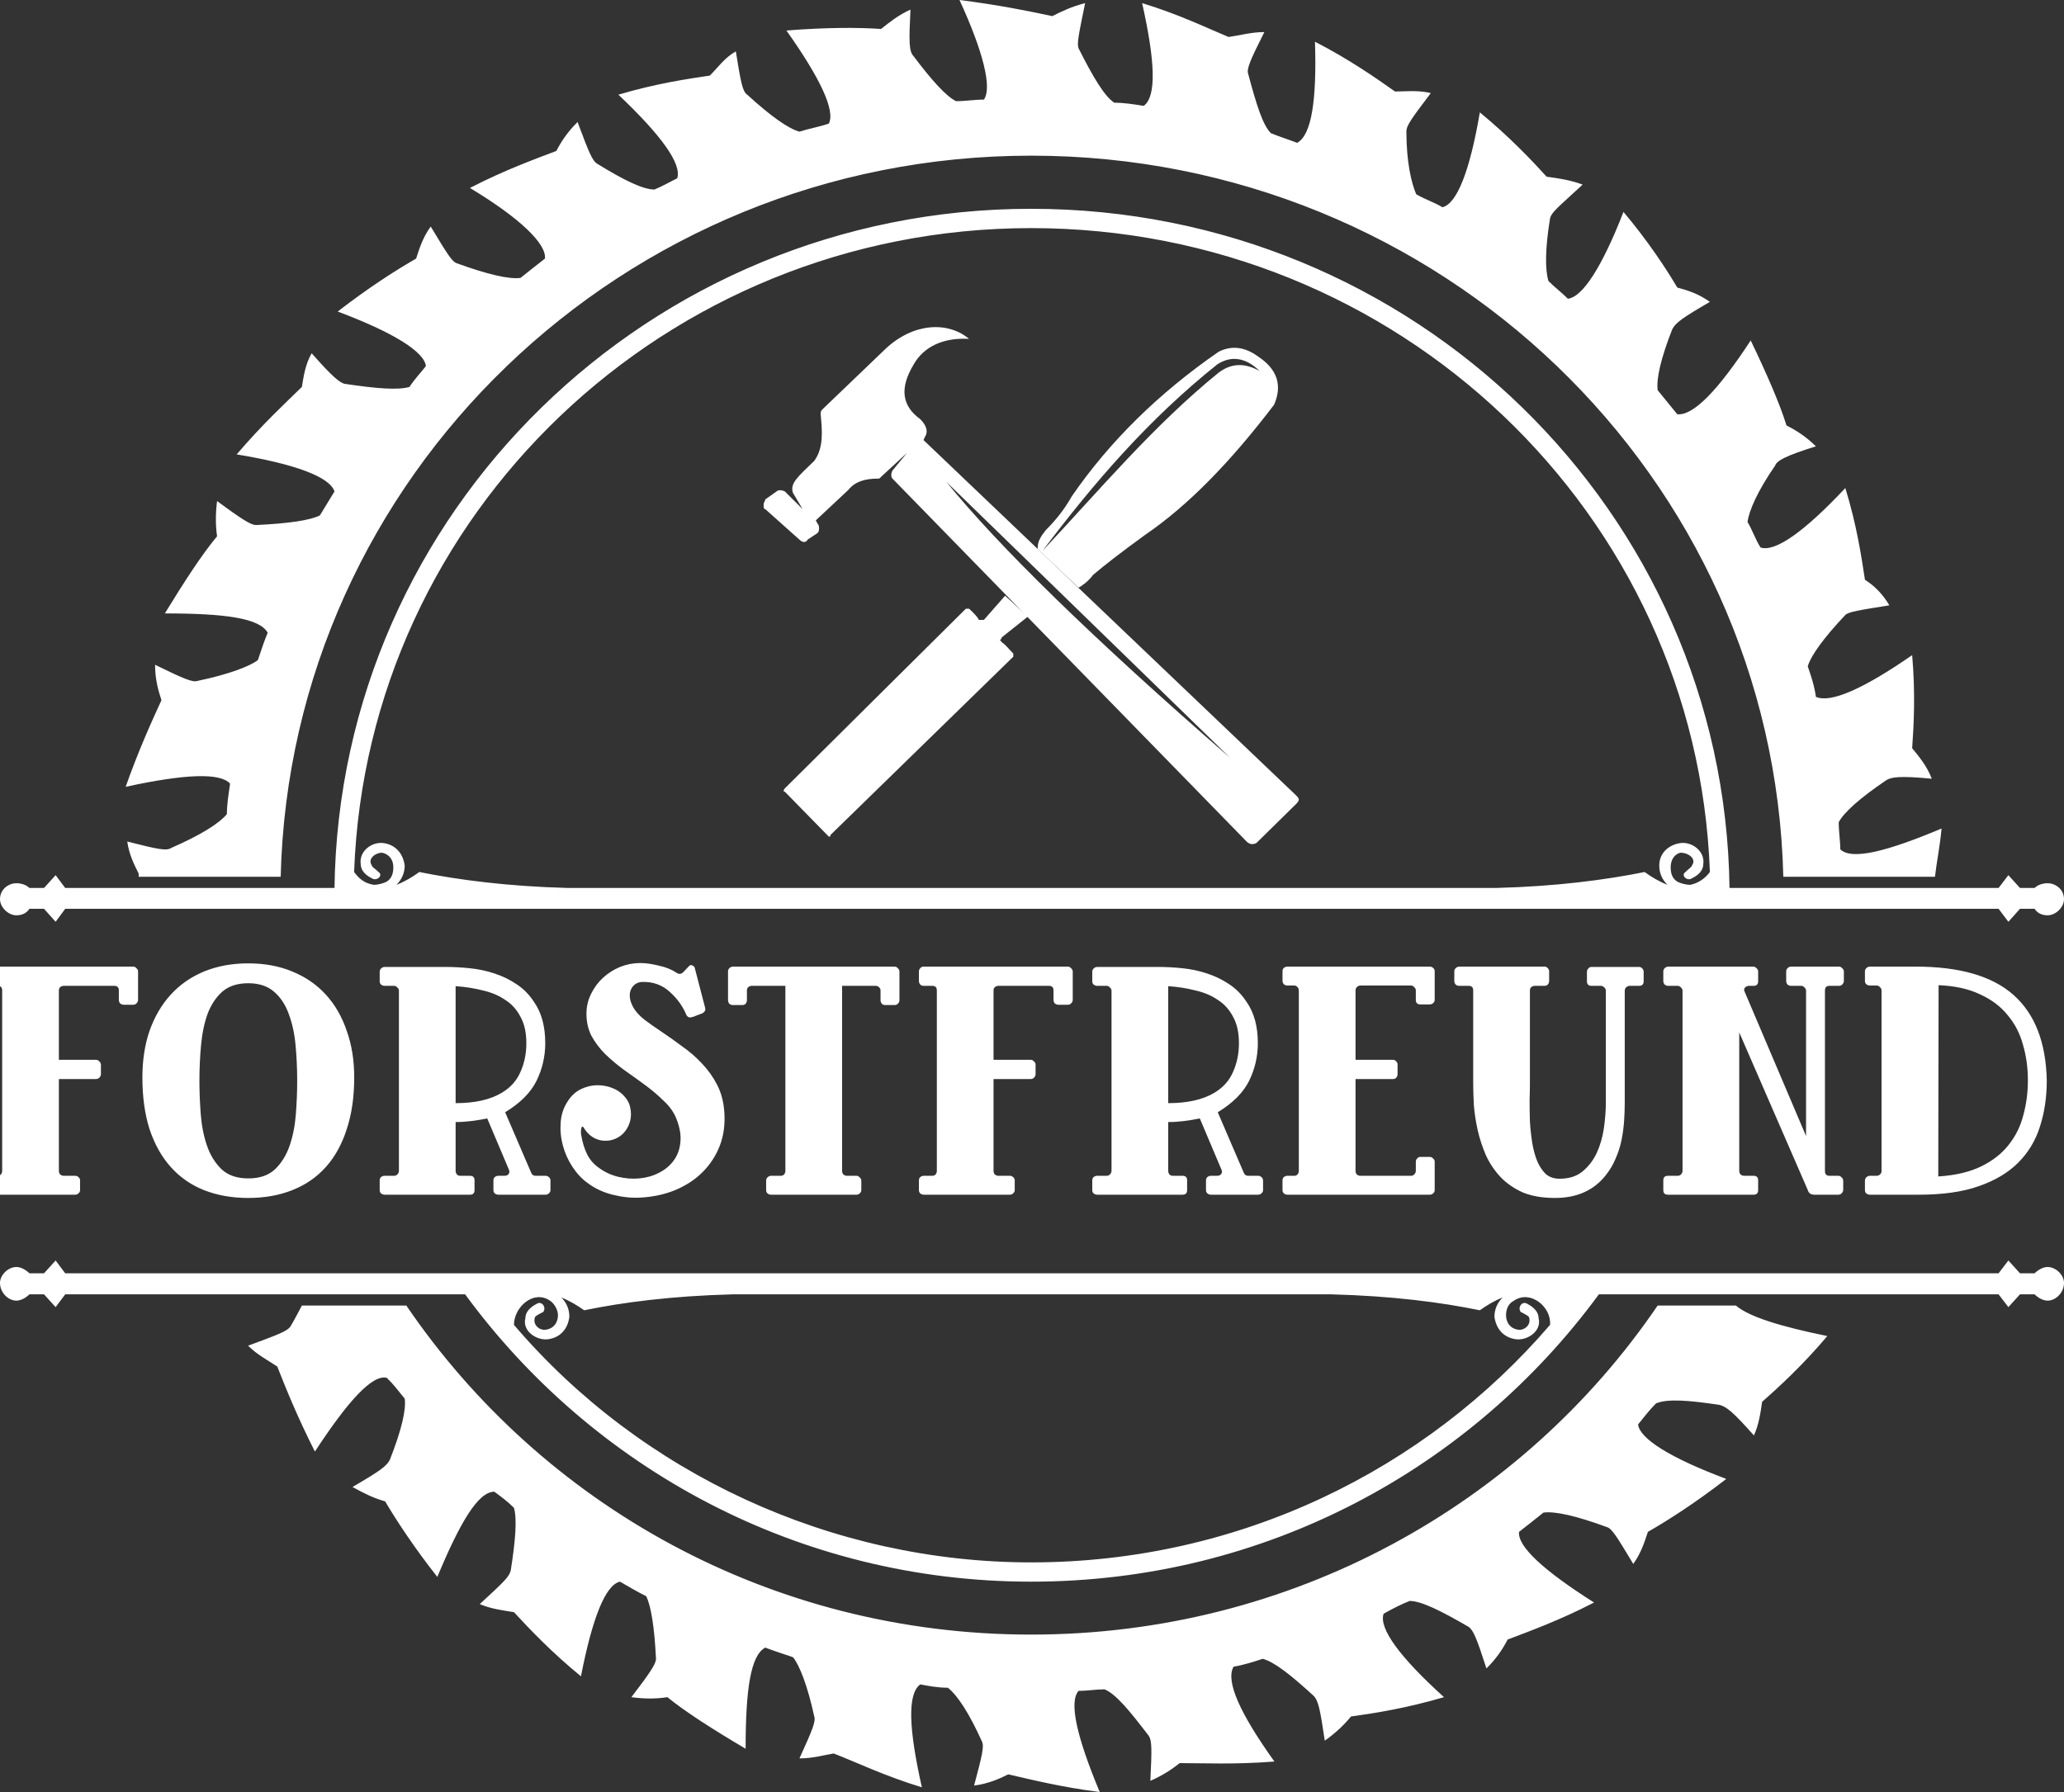
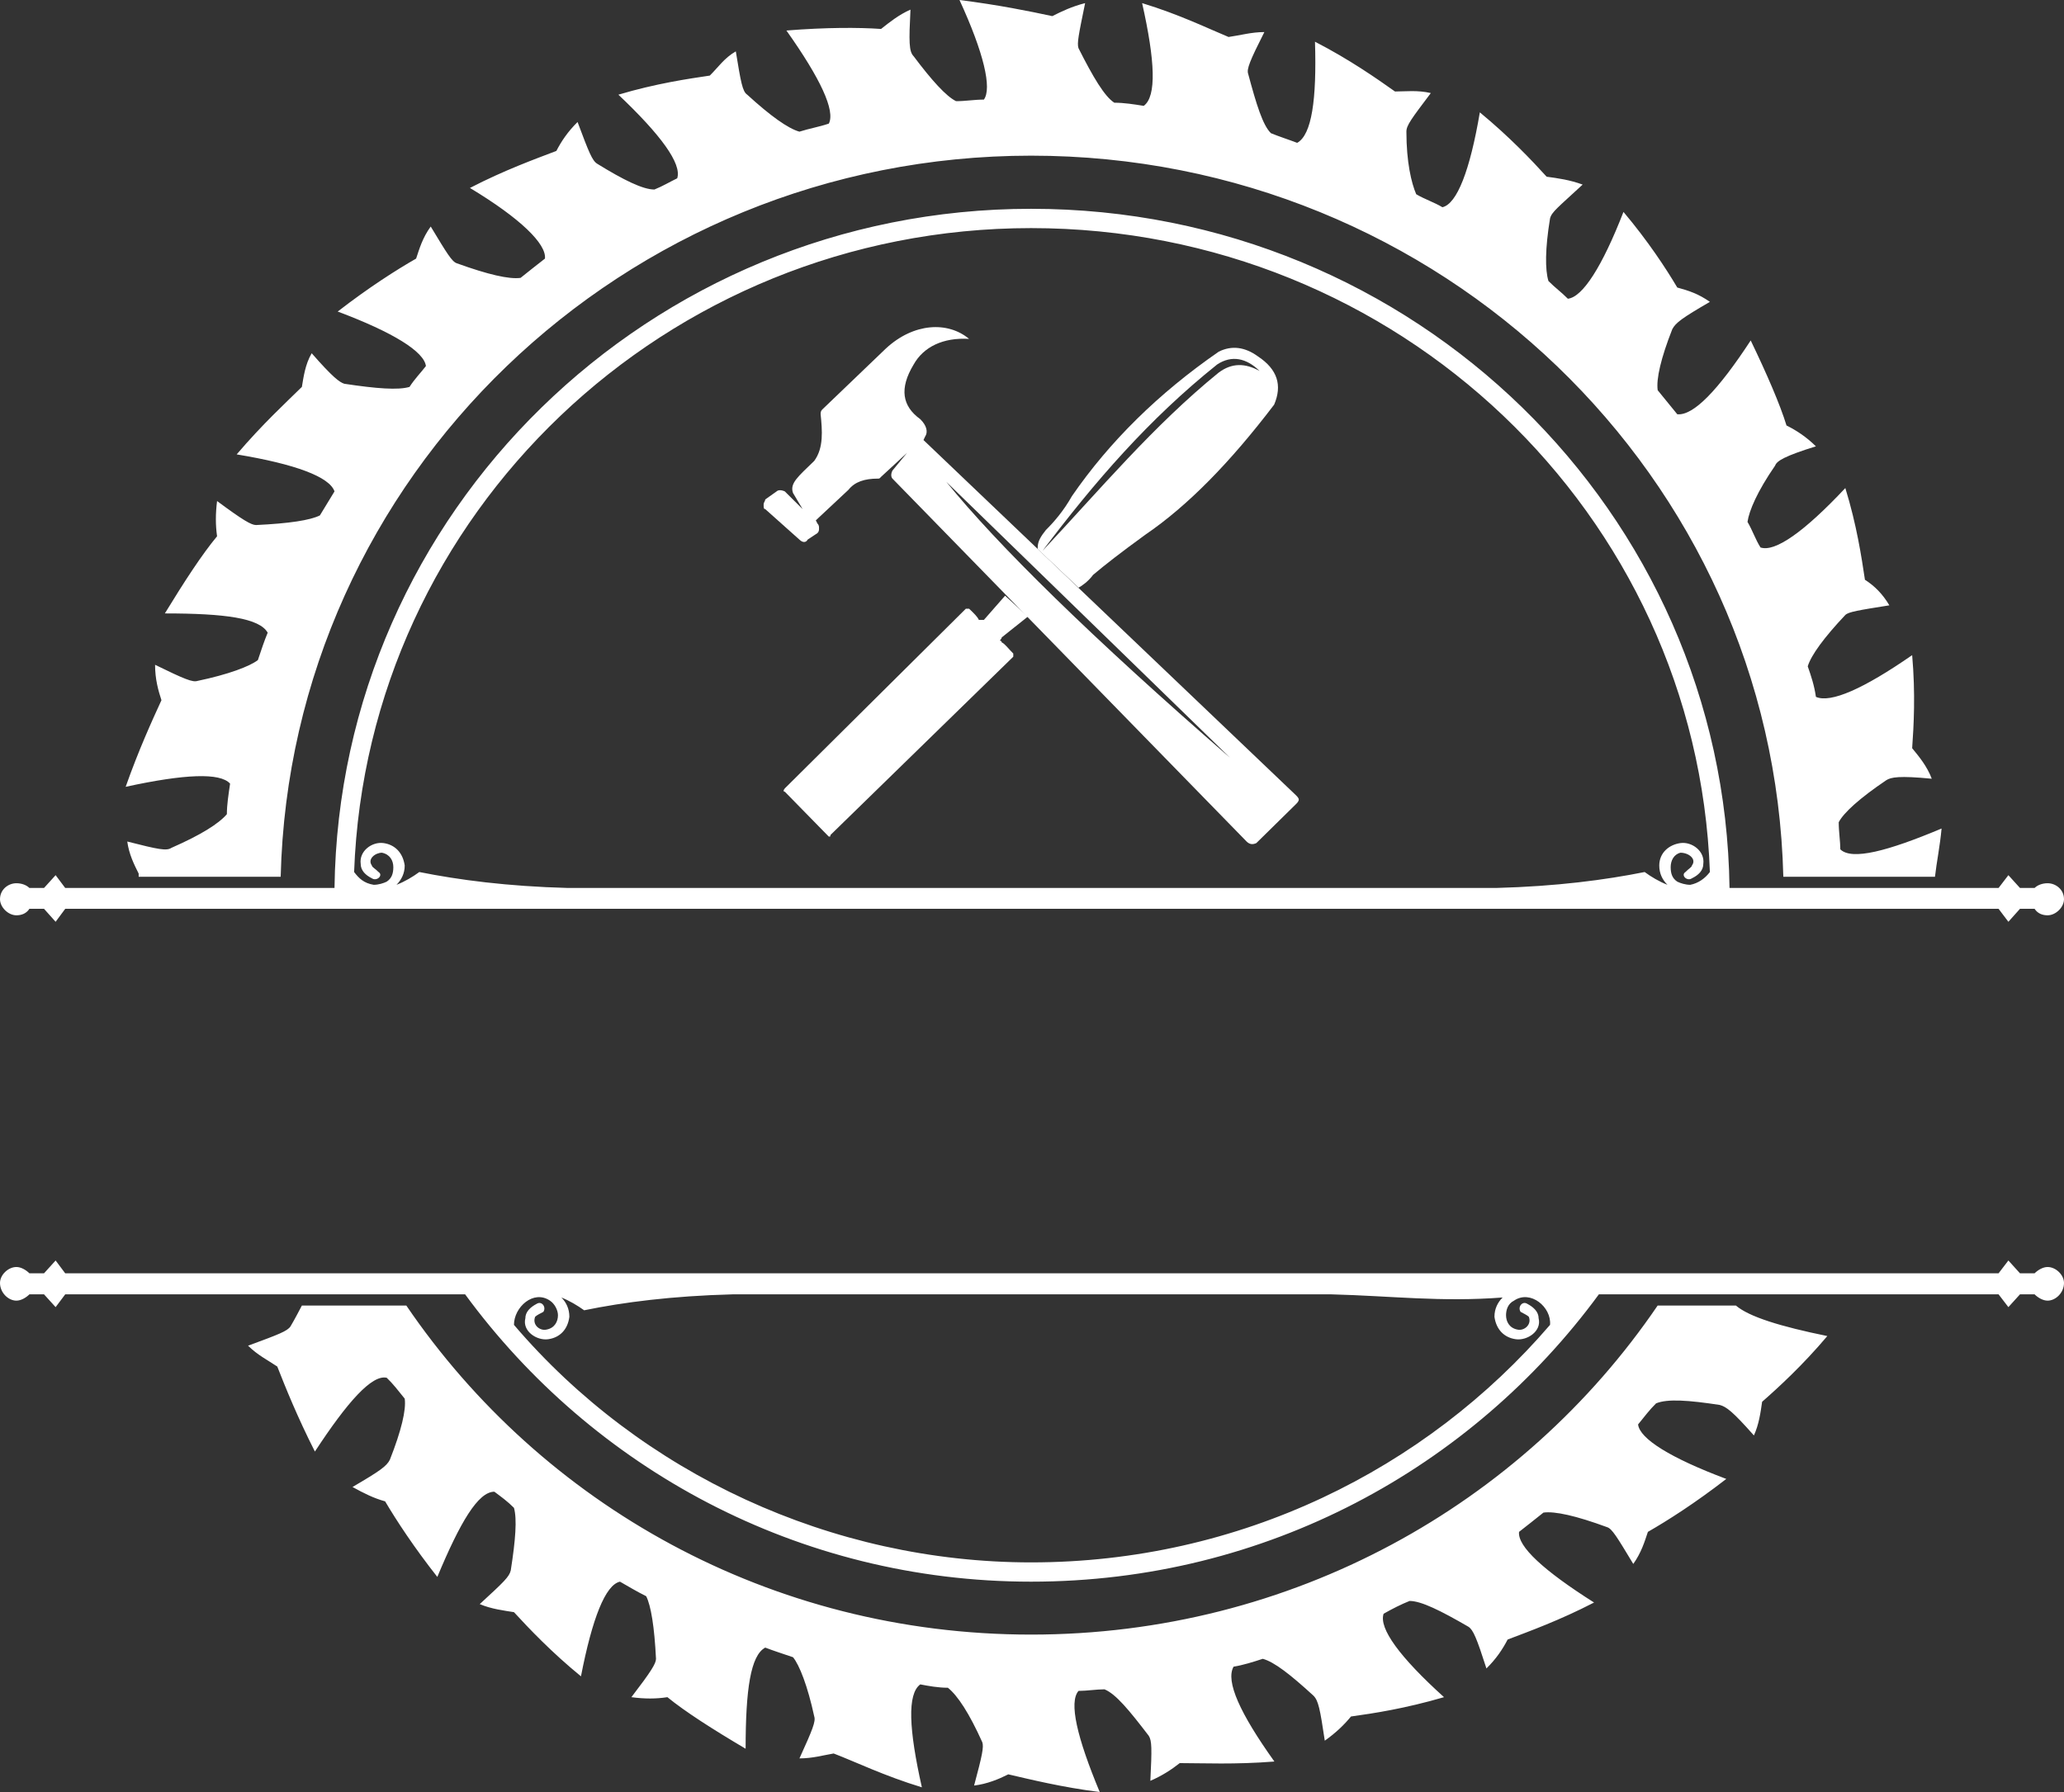
<svg xmlns="http://www.w3.org/2000/svg" width="76" height="66" viewBox="0 0 76 66" fill="none">
  <rect x="0" y="0" width="76" height="66" fill="#333333" stroke="none" />
-   <path fill-rule="evenodd" clip-rule="evenodd" d="M15.44 32.116C15.204 32.29 14.902 32.471 14.6 32.587C14.777 32.406 14.902 32.174 14.902 31.877C14.836 31.405 14.541 31.108 14.122 31.05C13.694 30.992 13.216 31.347 13.282 31.819C13.282 32.058 13.459 32.232 13.694 32.348C13.879 32.471 14.122 32.232 13.938 32.116C13.82 31.993 13.694 31.935 13.694 31.877C13.518 31.637 13.82 31.405 14.063 31.405C14.357 31.463 14.483 31.695 14.483 31.935C14.483 32.174 14.424 32.348 14.239 32.471C14.121 32.529 13.937 32.587 13.761 32.587C13.4 32.529 13.215 32.348 13.039 32.116C13.518 18.925 24.516 8.401 37.967 8.401C51.484 8.401 62.482 18.925 62.961 32.116C62.784 32.348 62.541 32.529 62.239 32.587C62.062 32.587 61.878 32.529 61.76 32.471C61.576 32.348 61.517 32.174 61.517 31.935C61.517 31.695 61.635 31.463 61.878 31.405C62.18 31.405 62.482 31.637 62.298 31.877C62.298 31.935 62.18 31.993 62.062 32.116C61.878 32.232 62.121 32.471 62.298 32.348C62.541 32.232 62.718 32.058 62.718 31.819C62.784 31.347 62.298 30.992 61.878 31.05C61.458 31.108 61.097 31.405 61.097 31.877C61.097 32.174 61.215 32.406 61.399 32.587C61.097 32.471 60.795 32.29 60.559 32.116C59.115 32.406 57.311 32.645 55.093 32.703H20.906C18.689 32.645 16.884 32.406 15.44 32.116ZM63.919 48.083C64.405 48.496 65.547 48.851 67.285 49.206C66.387 50.272 65.488 51.098 64.884 51.627C64.825 52.04 64.766 52.461 64.582 52.867C63.801 51.983 63.565 51.808 63.322 51.743C62.18 51.569 61.4 51.511 60.98 51.685C60.736 51.924 60.56 52.164 60.317 52.461C60.376 52.99 61.517 53.7 63.565 54.468C62.423 55.353 61.4 56.005 60.678 56.418C60.56 56.773 60.435 57.186 60.14 57.599C59.536 56.599 59.359 56.302 59.175 56.244C58.033 55.824 57.252 55.65 56.832 55.708C56.53 55.947 56.236 56.186 55.934 56.418C55.875 56.954 56.832 57.838 58.696 59.02C57.437 59.672 56.295 60.086 55.514 60.383C55.33 60.738 55.094 61.093 54.733 61.448C54.372 60.325 54.247 60.028 54.07 59.912C53.046 59.318 52.331 58.962 51.904 58.962C51.61 59.078 51.249 59.26 50.947 59.433C50.763 59.97 51.544 61.035 53.171 62.506C51.728 62.927 50.586 63.101 49.746 63.217C49.503 63.514 49.201 63.811 48.781 64.108C48.604 62.927 48.545 62.63 48.361 62.448C47.522 61.68 46.925 61.209 46.497 61.093C46.144 61.209 45.776 61.325 45.422 61.383C45.12 61.919 45.658 63.101 46.925 64.876C45.481 64.992 44.28 64.934 43.44 64.934C43.138 65.174 42.778 65.406 42.358 65.587C42.416 64.405 42.416 64.108 42.298 63.927C41.577 62.985 41.09 62.39 40.67 62.217C40.368 62.217 40.015 62.275 39.713 62.275C39.352 62.688 39.654 63.985 40.494 66C39.109 65.826 37.908 65.529 37.127 65.348C36.767 65.529 36.347 65.703 35.868 65.761C36.17 64.638 36.229 64.34 36.17 64.166C35.691 63.101 35.264 62.448 34.903 62.159C34.549 62.159 34.181 62.093 33.886 62.035C33.4 62.391 33.466 63.695 33.945 65.826C32.56 65.406 31.477 64.877 30.697 64.58C30.343 64.638 29.923 64.761 29.437 64.761C29.923 63.695 30.041 63.398 29.982 63.217C29.739 62.093 29.437 61.325 29.201 61.035C28.84 60.912 28.479 60.796 28.177 60.68C27.639 60.97 27.455 62.216 27.455 64.405C26.254 63.695 25.23 63.042 24.575 62.506C24.155 62.571 23.735 62.571 23.249 62.506C23.971 61.564 24.155 61.267 24.155 61.093C24.096 59.911 23.971 59.143 23.794 58.788C23.433 58.607 23.131 58.425 22.829 58.252C22.291 58.367 21.805 59.614 21.392 61.738C20.309 60.853 19.47 59.969 18.925 59.375C18.564 59.317 18.085 59.259 17.665 59.078C18.564 58.251 18.748 58.077 18.807 57.838C18.983 56.715 19.042 55.946 18.925 55.533C18.689 55.294 18.446 55.12 18.203 54.939C17.606 54.939 16.943 56.062 16.103 58.077C15.263 57.012 14.6 56.004 14.181 55.294C13.761 55.178 13.399 54.997 12.98 54.765C13.996 54.171 14.239 53.997 14.357 53.758C14.777 52.692 14.961 51.924 14.902 51.511C14.659 51.213 14.483 50.974 14.239 50.742C13.694 50.619 12.796 51.627 11.595 53.46C10.939 52.163 10.512 51.097 10.21 50.329C9.856 50.09 9.495 49.916 9.134 49.561C10.276 49.141 10.578 49.025 10.696 48.851C10.873 48.553 10.991 48.314 11.116 48.082H14.961C19.948 55.41 28.361 60.201 37.966 60.201C47.58 60.201 56.051 55.41 61.038 48.082H63.919V48.083ZM18.925 48.794C23.61 54.287 30.637 57.542 37.967 57.542C45.657 57.542 52.508 54.113 57.075 48.794C57.134 48.141 56.353 47.489 55.749 47.902C55.514 48.018 55.455 48.257 55.455 48.438C55.455 48.67 55.573 48.91 55.875 48.968C56.11 49.026 56.412 48.794 56.294 48.496C56.236 48.438 56.11 48.38 55.992 48.315C55.874 48.141 56.051 47.902 56.236 48.018C56.471 48.141 56.655 48.315 56.655 48.554C56.773 49.026 56.236 49.381 55.815 49.323C55.388 49.265 55.093 48.968 55.028 48.496C55.028 48.199 55.152 47.96 55.329 47.786C55.028 47.902 54.733 48.083 54.49 48.257C53.046 47.96 51.248 47.728 49.024 47.67H26.976C24.751 47.728 22.954 47.96 21.51 48.257C21.267 48.083 20.965 47.902 20.67 47.786C20.847 47.96 20.965 48.199 20.965 48.496C20.906 48.968 20.611 49.265 20.184 49.323C19.764 49.381 19.226 49.026 19.344 48.554C19.344 48.315 19.528 48.141 19.764 48.018C19.948 47.902 20.125 48.141 20.007 48.315C19.882 48.38 19.764 48.438 19.705 48.496C19.587 48.794 19.882 49.026 20.125 48.968C20.427 48.91 20.545 48.67 20.545 48.438C20.545 48.257 20.427 48.018 20.25 47.902C19.646 47.489 18.925 48.141 18.925 48.794ZM6.667 46.895H2.401L2.048 46.423L1.621 46.895H1.083C0.965 46.779 0.781 46.663 0.604 46.663C0.302 46.663 0 46.953 0 47.25C0 47.605 0.302 47.902 0.604 47.902C0.781 47.902 0.965 47.786 1.083 47.67H1.621L2.048 48.141L2.402 47.67H6.667H10.21H16.044H17.127C21.805 54.056 29.378 58.252 37.967 58.252C46.623 58.252 54.188 54.056 58.873 47.67H60.081H65.908H73.591L73.952 48.141L74.379 47.67H74.917C75.035 47.786 75.219 47.902 75.396 47.902C75.698 47.902 76 47.605 76 47.25C76 46.953 75.698 46.663 75.396 46.663C75.219 46.663 75.035 46.779 74.917 46.895H74.379L73.952 46.423L73.591 46.895H6.667ZM10.335 32.29C10.696 17.562 22.954 5.733 37.967 5.733C53.046 5.733 65.304 17.562 65.665 32.29H71.249C71.308 31.761 71.433 31.166 71.492 30.514C69.51 31.347 68.192 31.695 67.764 31.282C67.764 30.992 67.705 30.637 67.705 30.282C67.889 29.927 68.486 29.39 69.451 28.738C69.628 28.622 69.93 28.564 71.131 28.68C70.954 28.209 70.652 27.854 70.409 27.556C70.468 26.73 70.534 25.549 70.409 24.128C68.612 25.375 67.403 25.904 66.865 25.665C66.807 25.252 66.689 24.896 66.564 24.541C66.689 24.128 67.168 23.476 67.948 22.649C68.066 22.534 68.427 22.476 69.569 22.294C69.326 21.881 69.031 21.584 68.67 21.352C68.545 20.519 68.368 19.337 67.948 17.975C66.446 19.576 65.363 20.345 64.825 20.163C64.641 19.873 64.523 19.518 64.346 19.221C64.405 18.808 64.707 18.098 65.363 17.148C65.422 16.974 65.724 16.793 66.865 16.438C66.504 16.083 66.144 15.851 65.782 15.67C65.547 14.902 65.061 13.778 64.464 12.539C63.263 14.372 62.357 15.315 61.76 15.257C61.517 14.959 61.282 14.669 61.039 14.372C60.98 13.959 61.157 13.191 61.576 12.125C61.701 11.886 61.937 11.712 62.961 11.118C62.541 10.82 62.18 10.705 61.76 10.589C61.34 9.879 60.677 8.871 59.779 7.805C58.998 9.813 58.276 10.944 57.731 11.002C57.495 10.762 57.252 10.589 57.016 10.349C56.891 9.936 56.891 9.168 57.075 8.045C57.134 7.805 57.377 7.632 58.276 6.798C57.797 6.624 57.377 6.566 56.95 6.508C56.412 5.914 55.573 5.03 54.49 4.138C54.129 6.269 53.65 7.509 53.112 7.632C52.81 7.45 52.449 7.334 52.147 7.153C51.97 6.74 51.786 5.972 51.786 4.848C51.786 4.616 51.97 4.377 52.685 3.428C52.206 3.312 51.727 3.37 51.366 3.37C50.703 2.899 49.687 2.188 48.42 1.536C48.486 3.667 48.302 4.964 47.764 5.261C47.462 5.145 47.101 5.03 46.799 4.906C46.497 4.616 46.261 3.841 45.959 2.717C45.9 2.543 46.018 2.246 46.556 1.181C46.077 1.181 45.657 1.304 45.237 1.362C44.515 1.065 43.44 0.536 42.055 0.115C42.534 2.246 42.593 3.551 42.114 3.899C41.753 3.841 41.392 3.783 41.031 3.783C40.67 3.551 40.25 2.841 39.712 1.775C39.653 1.594 39.712 1.304 39.956 0.115C39.469 0.239 39.108 0.412 38.747 0.594C37.908 0.413 36.766 0.181 35.33 0C36.228 1.95 36.53 3.254 36.228 3.668C35.867 3.668 35.566 3.726 35.204 3.726C34.843 3.552 34.306 2.957 33.643 2.073C33.466 1.892 33.466 1.537 33.525 0.355C33.105 0.537 32.744 0.826 32.442 1.066C31.602 1.008 30.401 1.008 28.957 1.124C30.217 2.899 30.762 4.081 30.519 4.552C30.158 4.675 29.797 4.733 29.436 4.849C29.016 4.733 28.361 4.262 27.514 3.487C27.337 3.37 27.278 3.015 27.094 1.892C26.674 2.131 26.438 2.486 26.136 2.784C25.355 2.9 24.155 3.074 22.77 3.487C24.331 4.965 25.112 6.031 24.936 6.567C24.692 6.683 24.39 6.864 24.096 6.98C23.669 6.98 22.954 6.625 21.989 6.03C21.805 5.914 21.687 5.617 21.267 4.494C20.906 4.849 20.67 5.204 20.486 5.559C19.706 5.856 18.564 6.27 17.304 6.922C19.168 8.045 20.125 8.987 20.066 9.524C19.764 9.756 19.47 9.995 19.168 10.234C18.748 10.292 17.967 10.111 16.825 9.698C16.641 9.64 16.464 9.343 15.86 8.343C15.558 8.756 15.44 9.169 15.322 9.524C14.6 9.937 13.576 10.589 12.435 11.474C14.483 12.242 15.617 12.952 15.683 13.482C15.499 13.721 15.264 13.96 15.079 14.25C14.659 14.373 13.879 14.315 12.678 14.134C12.501 14.076 12.258 13.902 11.477 13.01C11.234 13.423 11.175 13.902 11.116 14.249C10.512 14.844 9.673 15.612 8.715 16.735C10.873 17.091 12.133 17.562 12.317 18.098C12.133 18.395 11.956 18.692 11.779 18.982C11.418 19.163 10.638 19.279 9.43 19.337C9.253 19.337 8.951 19.163 7.993 18.453C7.934 18.924 7.934 19.337 7.993 19.751C7.448 20.403 6.792 21.41 6.07 22.592C8.295 22.592 9.555 22.766 9.857 23.302C9.732 23.599 9.614 23.954 9.496 24.31C9.194 24.542 8.413 24.839 7.271 25.078C7.094 25.136 6.793 25.013 5.71 24.484C5.71 25.013 5.828 25.433 5.945 25.788C5.592 26.557 5.106 27.622 4.627 28.978C6.793 28.506 8.111 28.449 8.472 28.862C8.413 29.275 8.354 29.63 8.354 29.985C8.052 30.34 7.389 30.753 6.314 31.225C6.13 31.348 5.828 31.283 4.686 30.993C4.752 31.464 4.929 31.819 5.106 32.174V32.29H10.335V32.29ZM4.987 32.703H4.324H2.401L2.048 32.232L1.621 32.703H1.083C0.965 32.587 0.781 32.529 0.604 32.529C0.302 32.529 0 32.761 0 33.116C0 33.413 0.302 33.71 0.604 33.71C0.781 33.71 0.965 33.652 1.083 33.471H1.621L2.048 33.949L2.402 33.471H6.667H73.591L73.952 33.949L74.379 33.471H74.917C75.035 33.652 75.219 33.71 75.396 33.71C75.698 33.71 76 33.413 76 33.116C76 32.761 75.698 32.529 75.396 32.529C75.219 32.529 75.035 32.587 74.917 32.703H74.379L73.952 32.232L73.591 32.703H71.551H71.131H65.665H64.103H63.684C63.499 18.867 52.089 7.69 37.967 7.69C23.912 7.69 12.501 18.867 12.317 32.703H11.779H10.335H4.987Z" fill="white" />
+   <path fill-rule="evenodd" clip-rule="evenodd" d="M15.44 32.116C15.204 32.29 14.902 32.471 14.6 32.587C14.777 32.406 14.902 32.174 14.902 31.877C14.836 31.405 14.541 31.108 14.122 31.05C13.694 30.992 13.216 31.347 13.282 31.819C13.282 32.058 13.459 32.232 13.694 32.348C13.879 32.471 14.122 32.232 13.938 32.116C13.82 31.993 13.694 31.935 13.694 31.877C13.518 31.637 13.82 31.405 14.063 31.405C14.357 31.463 14.483 31.695 14.483 31.935C14.483 32.174 14.424 32.348 14.239 32.471C14.121 32.529 13.937 32.587 13.761 32.587C13.4 32.529 13.215 32.348 13.039 32.116C13.518 18.925 24.516 8.401 37.967 8.401C51.484 8.401 62.482 18.925 62.961 32.116C62.784 32.348 62.541 32.529 62.239 32.587C62.062 32.587 61.878 32.529 61.76 32.471C61.576 32.348 61.517 32.174 61.517 31.935C61.517 31.695 61.635 31.463 61.878 31.405C62.18 31.405 62.482 31.637 62.298 31.877C62.298 31.935 62.18 31.993 62.062 32.116C61.878 32.232 62.121 32.471 62.298 32.348C62.541 32.232 62.718 32.058 62.718 31.819C62.784 31.347 62.298 30.992 61.878 31.05C61.458 31.108 61.097 31.405 61.097 31.877C61.097 32.174 61.215 32.406 61.399 32.587C61.097 32.471 60.795 32.29 60.559 32.116C59.115 32.406 57.311 32.645 55.093 32.703H20.906C18.689 32.645 16.884 32.406 15.44 32.116ZM63.919 48.083C64.405 48.496 65.547 48.851 67.285 49.206C66.387 50.272 65.488 51.098 64.884 51.627C64.825 52.04 64.766 52.461 64.582 52.867C63.801 51.983 63.565 51.808 63.322 51.743C62.18 51.569 61.4 51.511 60.98 51.685C60.736 51.924 60.56 52.164 60.317 52.461C60.376 52.99 61.517 53.7 63.565 54.468C62.423 55.353 61.4 56.005 60.678 56.418C60.56 56.773 60.435 57.186 60.14 57.599C59.536 56.599 59.359 56.302 59.175 56.244C58.033 55.824 57.252 55.65 56.832 55.708C56.53 55.947 56.236 56.186 55.934 56.418C55.875 56.954 56.832 57.838 58.696 59.02C57.437 59.672 56.295 60.086 55.514 60.383C55.33 60.738 55.094 61.093 54.733 61.448C54.372 60.325 54.247 60.028 54.07 59.912C53.046 59.318 52.331 58.962 51.904 58.962C51.61 59.078 51.249 59.26 50.947 59.433C50.763 59.97 51.544 61.035 53.171 62.506C51.728 62.927 50.586 63.101 49.746 63.217C49.503 63.514 49.201 63.811 48.781 64.108C48.604 62.927 48.545 62.63 48.361 62.448C47.522 61.68 46.925 61.209 46.497 61.093C46.144 61.209 45.776 61.325 45.422 61.383C45.12 61.919 45.658 63.101 46.925 64.876C45.481 64.992 44.28 64.934 43.44 64.934C43.138 65.174 42.778 65.406 42.358 65.587C42.416 64.405 42.416 64.108 42.298 63.927C41.577 62.985 41.09 62.39 40.67 62.217C40.368 62.217 40.015 62.275 39.713 62.275C39.352 62.688 39.654 63.985 40.494 66C39.109 65.826 37.908 65.529 37.127 65.348C36.767 65.529 36.347 65.703 35.868 65.761C36.17 64.638 36.229 64.34 36.17 64.166C35.691 63.101 35.264 62.448 34.903 62.159C34.549 62.159 34.181 62.093 33.886 62.035C33.4 62.391 33.466 63.695 33.945 65.826C32.56 65.406 31.477 64.877 30.697 64.58C30.343 64.638 29.923 64.761 29.437 64.761C29.923 63.695 30.041 63.398 29.982 63.217C29.739 62.093 29.437 61.325 29.201 61.035C28.84 60.912 28.479 60.796 28.177 60.68C27.639 60.97 27.455 62.216 27.455 64.405C26.254 63.695 25.23 63.042 24.575 62.506C24.155 62.571 23.735 62.571 23.249 62.506C23.971 61.564 24.155 61.267 24.155 61.093C24.096 59.911 23.971 59.143 23.794 58.788C23.433 58.607 23.131 58.425 22.829 58.252C22.291 58.367 21.805 59.614 21.392 61.738C20.309 60.853 19.47 59.969 18.925 59.375C18.564 59.317 18.085 59.259 17.665 59.078C18.564 58.251 18.748 58.077 18.807 57.838C18.983 56.715 19.042 55.946 18.925 55.533C18.689 55.294 18.446 55.12 18.203 54.939C17.606 54.939 16.943 56.062 16.103 58.077C15.263 57.012 14.6 56.004 14.181 55.294C13.761 55.178 13.399 54.997 12.98 54.765C13.996 54.171 14.239 53.997 14.357 53.758C14.777 52.692 14.961 51.924 14.902 51.511C14.659 51.213 14.483 50.974 14.239 50.742C13.694 50.619 12.796 51.627 11.595 53.46C10.939 52.163 10.512 51.097 10.21 50.329C9.856 50.09 9.495 49.916 9.134 49.561C10.276 49.141 10.578 49.025 10.696 48.851C10.873 48.553 10.991 48.314 11.116 48.082H14.961C19.948 55.41 28.361 60.201 37.966 60.201C47.58 60.201 56.051 55.41 61.038 48.082H63.919V48.083ZM18.925 48.794C23.61 54.287 30.637 57.542 37.967 57.542C45.657 57.542 52.508 54.113 57.075 48.794C57.134 48.141 56.353 47.489 55.749 47.902C55.514 48.018 55.455 48.257 55.455 48.438C55.455 48.67 55.573 48.91 55.875 48.968C56.11 49.026 56.412 48.794 56.294 48.496C56.236 48.438 56.11 48.38 55.992 48.315C55.874 48.141 56.051 47.902 56.236 48.018C56.471 48.141 56.655 48.315 56.655 48.554C56.773 49.026 56.236 49.381 55.815 49.323C55.388 49.265 55.093 48.968 55.028 48.496C55.028 48.199 55.152 47.96 55.329 47.786C53.046 47.96 51.248 47.728 49.024 47.67H26.976C24.751 47.728 22.954 47.96 21.51 48.257C21.267 48.083 20.965 47.902 20.67 47.786C20.847 47.96 20.965 48.199 20.965 48.496C20.906 48.968 20.611 49.265 20.184 49.323C19.764 49.381 19.226 49.026 19.344 48.554C19.344 48.315 19.528 48.141 19.764 48.018C19.948 47.902 20.125 48.141 20.007 48.315C19.882 48.38 19.764 48.438 19.705 48.496C19.587 48.794 19.882 49.026 20.125 48.968C20.427 48.91 20.545 48.67 20.545 48.438C20.545 48.257 20.427 48.018 20.25 47.902C19.646 47.489 18.925 48.141 18.925 48.794ZM6.667 46.895H2.401L2.048 46.423L1.621 46.895H1.083C0.965 46.779 0.781 46.663 0.604 46.663C0.302 46.663 0 46.953 0 47.25C0 47.605 0.302 47.902 0.604 47.902C0.781 47.902 0.965 47.786 1.083 47.67H1.621L2.048 48.141L2.402 47.67H6.667H10.21H16.044H17.127C21.805 54.056 29.378 58.252 37.967 58.252C46.623 58.252 54.188 54.056 58.873 47.67H60.081H65.908H73.591L73.952 48.141L74.379 47.67H74.917C75.035 47.786 75.219 47.902 75.396 47.902C75.698 47.902 76 47.605 76 47.25C76 46.953 75.698 46.663 75.396 46.663C75.219 46.663 75.035 46.779 74.917 46.895H74.379L73.952 46.423L73.591 46.895H6.667ZM10.335 32.29C10.696 17.562 22.954 5.733 37.967 5.733C53.046 5.733 65.304 17.562 65.665 32.29H71.249C71.308 31.761 71.433 31.166 71.492 30.514C69.51 31.347 68.192 31.695 67.764 31.282C67.764 30.992 67.705 30.637 67.705 30.282C67.889 29.927 68.486 29.39 69.451 28.738C69.628 28.622 69.93 28.564 71.131 28.68C70.954 28.209 70.652 27.854 70.409 27.556C70.468 26.73 70.534 25.549 70.409 24.128C68.612 25.375 67.403 25.904 66.865 25.665C66.807 25.252 66.689 24.896 66.564 24.541C66.689 24.128 67.168 23.476 67.948 22.649C68.066 22.534 68.427 22.476 69.569 22.294C69.326 21.881 69.031 21.584 68.67 21.352C68.545 20.519 68.368 19.337 67.948 17.975C66.446 19.576 65.363 20.345 64.825 20.163C64.641 19.873 64.523 19.518 64.346 19.221C64.405 18.808 64.707 18.098 65.363 17.148C65.422 16.974 65.724 16.793 66.865 16.438C66.504 16.083 66.144 15.851 65.782 15.67C65.547 14.902 65.061 13.778 64.464 12.539C63.263 14.372 62.357 15.315 61.76 15.257C61.517 14.959 61.282 14.669 61.039 14.372C60.98 13.959 61.157 13.191 61.576 12.125C61.701 11.886 61.937 11.712 62.961 11.118C62.541 10.82 62.18 10.705 61.76 10.589C61.34 9.879 60.677 8.871 59.779 7.805C58.998 9.813 58.276 10.944 57.731 11.002C57.495 10.762 57.252 10.589 57.016 10.349C56.891 9.936 56.891 9.168 57.075 8.045C57.134 7.805 57.377 7.632 58.276 6.798C57.797 6.624 57.377 6.566 56.95 6.508C56.412 5.914 55.573 5.03 54.49 4.138C54.129 6.269 53.65 7.509 53.112 7.632C52.81 7.45 52.449 7.334 52.147 7.153C51.97 6.74 51.786 5.972 51.786 4.848C51.786 4.616 51.97 4.377 52.685 3.428C52.206 3.312 51.727 3.37 51.366 3.37C50.703 2.899 49.687 2.188 48.42 1.536C48.486 3.667 48.302 4.964 47.764 5.261C47.462 5.145 47.101 5.03 46.799 4.906C46.497 4.616 46.261 3.841 45.959 2.717C45.9 2.543 46.018 2.246 46.556 1.181C46.077 1.181 45.657 1.304 45.237 1.362C44.515 1.065 43.44 0.536 42.055 0.115C42.534 2.246 42.593 3.551 42.114 3.899C41.753 3.841 41.392 3.783 41.031 3.783C40.67 3.551 40.25 2.841 39.712 1.775C39.653 1.594 39.712 1.304 39.956 0.115C39.469 0.239 39.108 0.412 38.747 0.594C37.908 0.413 36.766 0.181 35.33 0C36.228 1.95 36.53 3.254 36.228 3.668C35.867 3.668 35.566 3.726 35.204 3.726C34.843 3.552 34.306 2.957 33.643 2.073C33.466 1.892 33.466 1.537 33.525 0.355C33.105 0.537 32.744 0.826 32.442 1.066C31.602 1.008 30.401 1.008 28.957 1.124C30.217 2.899 30.762 4.081 30.519 4.552C30.158 4.675 29.797 4.733 29.436 4.849C29.016 4.733 28.361 4.262 27.514 3.487C27.337 3.37 27.278 3.015 27.094 1.892C26.674 2.131 26.438 2.486 26.136 2.784C25.355 2.9 24.155 3.074 22.77 3.487C24.331 4.965 25.112 6.031 24.936 6.567C24.692 6.683 24.39 6.864 24.096 6.98C23.669 6.98 22.954 6.625 21.989 6.03C21.805 5.914 21.687 5.617 21.267 4.494C20.906 4.849 20.67 5.204 20.486 5.559C19.706 5.856 18.564 6.27 17.304 6.922C19.168 8.045 20.125 8.987 20.066 9.524C19.764 9.756 19.47 9.995 19.168 10.234C18.748 10.292 17.967 10.111 16.825 9.698C16.641 9.64 16.464 9.343 15.86 8.343C15.558 8.756 15.44 9.169 15.322 9.524C14.6 9.937 13.576 10.589 12.435 11.474C14.483 12.242 15.617 12.952 15.683 13.482C15.499 13.721 15.264 13.96 15.079 14.25C14.659 14.373 13.879 14.315 12.678 14.134C12.501 14.076 12.258 13.902 11.477 13.01C11.234 13.423 11.175 13.902 11.116 14.249C10.512 14.844 9.673 15.612 8.715 16.735C10.873 17.091 12.133 17.562 12.317 18.098C12.133 18.395 11.956 18.692 11.779 18.982C11.418 19.163 10.638 19.279 9.43 19.337C9.253 19.337 8.951 19.163 7.993 18.453C7.934 18.924 7.934 19.337 7.993 19.751C7.448 20.403 6.792 21.41 6.07 22.592C8.295 22.592 9.555 22.766 9.857 23.302C9.732 23.599 9.614 23.954 9.496 24.31C9.194 24.542 8.413 24.839 7.271 25.078C7.094 25.136 6.793 25.013 5.71 24.484C5.71 25.013 5.828 25.433 5.945 25.788C5.592 26.557 5.106 27.622 4.627 28.978C6.793 28.506 8.111 28.449 8.472 28.862C8.413 29.275 8.354 29.63 8.354 29.985C8.052 30.34 7.389 30.753 6.314 31.225C6.13 31.348 5.828 31.283 4.686 30.993C4.752 31.464 4.929 31.819 5.106 32.174V32.29H10.335V32.29ZM4.987 32.703H4.324H2.401L2.048 32.232L1.621 32.703H1.083C0.965 32.587 0.781 32.529 0.604 32.529C0.302 32.529 0 32.761 0 33.116C0 33.413 0.302 33.71 0.604 33.71C0.781 33.71 0.965 33.652 1.083 33.471H1.621L2.048 33.949L2.402 33.471H6.667H73.591L73.952 33.949L74.379 33.471H74.917C75.035 33.652 75.219 33.71 75.396 33.71C75.698 33.71 76 33.413 76 33.116C76 32.761 75.698 32.529 75.396 32.529C75.219 32.529 75.035 32.587 74.917 32.703H74.379L73.952 32.232L73.591 32.703H71.551H71.131H65.665H64.103H63.684C63.499 18.867 52.089 7.69 37.967 7.69C23.912 7.69 12.501 18.867 12.317 32.703H11.779H10.335H4.987Z" fill="white" />
  <path fill-rule="evenodd" clip-rule="evenodd" d="M34.843 17.743L45.297 27.912C40.191 23.476 36.707 20.048 34.843 17.743ZM34.062 16.083L34.004 16.206L47.705 29.275C47.764 29.333 47.823 29.391 47.823 29.448C47.823 29.514 47.764 29.572 47.705 29.63L46.261 31.05C46.136 31.108 46.019 31.108 45.901 30.992L32.862 17.627C32.803 17.562 32.803 17.446 32.862 17.33L33.4 16.678L32.442 17.562C32.383 17.627 32.383 17.627 32.324 17.627C31.838 17.627 31.477 17.743 31.241 18.04L30.04 19.164L30.099 19.28C30.158 19.338 30.158 19.396 30.158 19.461C30.158 19.519 30.158 19.577 30.099 19.635L29.738 19.874C29.679 19.99 29.554 19.99 29.436 19.874L28.177 18.75C28.118 18.75 28.118 18.692 28.118 18.569C28.118 18.511 28.177 18.453 28.177 18.395L28.596 18.098C28.655 18.04 28.773 18.04 28.898 18.098L29.554 18.75L29.2 18.156C29.075 17.801 29.377 17.562 29.981 16.975C30.335 16.496 30.276 15.851 30.217 15.257C30.217 15.199 30.217 15.141 30.276 15.083L32.619 12.836C33.643 11.886 34.902 11.828 35.683 12.481C34.725 12.423 34.004 12.778 33.643 13.423C33.105 14.314 33.223 14.959 33.886 15.438C34.121 15.67 34.181 15.91 34.062 16.083Z" fill="white" />
  <path fill-rule="evenodd" clip-rule="evenodd" d="M38.387 20.287C40.309 17.743 42.298 15.438 44.818 13.423C45.355 13.068 45.901 13.191 46.379 13.662C45.842 13.365 45.355 13.365 44.877 13.72C42.475 15.67 40.494 18.04 38.387 20.287ZM37.849 22.708L36.884 23.476C36.884 23.541 36.825 23.541 36.825 23.599C36.825 23.599 36.884 23.599 36.884 23.657C37.009 23.715 37.127 23.889 37.311 24.07C37.311 24.07 37.311 24.128 37.311 24.186L30.578 30.753C30.578 30.811 30.578 30.811 30.519 30.811C30.519 30.811 30.519 30.811 30.46 30.753L28.899 29.159C28.84 29.159 28.84 29.101 28.899 29.035L35.565 22.418C35.565 22.418 35.565 22.418 35.624 22.418C35.624 22.418 35.624 22.418 35.683 22.418C35.867 22.592 35.985 22.708 36.044 22.831C36.103 22.831 36.103 22.831 36.169 22.831C36.169 22.831 36.169 22.831 36.228 22.831L37.009 21.94L37.849 22.708ZM38.21 20.222V20.164C38.21 19.932 38.328 19.751 38.512 19.519C38.814 19.221 39.168 18.808 39.47 18.272C40.854 16.265 42.652 14.489 44.876 12.952C45.355 12.713 45.842 12.778 46.32 13.126C47.042 13.604 47.219 14.192 46.917 14.902C45.296 17.033 43.735 18.627 42.173 19.693C41.274 20.345 40.67 20.816 40.25 21.172C40.074 21.411 39.831 21.585 39.713 21.643L38.21 20.222Z" fill="white" />
-   <path d="M2.768 43.304C2.816 43.304 2.856 43.32 2.888 43.352C2.928 43.384 2.948 43.424 2.948 43.472V43.832C2.948 43.88 2.928 43.92 2.888 43.952C2.856 43.984 2.816 44 2.768 44H-0.4C-0.448 44 -0.492 43.984 -0.532 43.952C-0.564 43.92 -0.58 43.88 -0.58 43.832V43.472C-0.58 43.424 -0.564 43.384 -0.532 43.352C-0.492 43.32 -0.448 43.304 -0.4 43.304H-0.088C-0.04 43.304 2.98023e-08 43.288 0.032 43.256C0.064 43.216 0.08 43.172 0.08 43.124V36.476C0.08 36.364 0.024 36.308 -0.088 36.308H-0.412C-0.46 36.308 -0.5 36.292 -0.532 36.26C-0.564 36.22 -0.58 36.176 -0.58 36.128V35.78C-0.58 35.732 -0.564 35.692 -0.532 35.66C-0.5 35.62 -0.46 35.6 -0.412 35.6H4.904C4.952 35.6 4.992 35.62 5.024 35.66C5.064 35.692 5.084 35.732 5.084 35.78V36.824C5.084 36.872 5.064 36.916 5.024 36.956C4.992 36.988 4.952 37.004 4.904 37.004H4.556C4.508 37.004 4.464 36.988 4.424 36.956C4.392 36.916 4.376 36.872 4.376 36.824V36.476C4.376 36.364 4.32 36.308 4.208 36.308H2.348C2.3 36.308 2.256 36.324 2.216 36.356C2.184 36.388 2.168 36.428 2.168 36.476V39.032H3.536C3.584 39.032 3.624 39.052 3.656 39.092C3.696 39.124 3.716 39.164 3.716 39.212V39.56C3.716 39.608 3.696 39.652 3.656 39.692C3.624 39.724 3.584 39.74 3.536 39.74H2.168V43.124C2.168 43.172 2.184 43.216 2.216 43.256C2.256 43.288 2.3 43.304 2.348 43.304H2.768ZM9.143 35.48C9.743 35.48 10.283 35.58 10.763 35.78C11.251 35.98 11.663 36.264 11.999 36.632C12.335 37 12.591 37.444 12.767 37.964C12.951 38.476 13.043 39.048 13.043 39.68C13.043 40.4 12.951 41.036 12.767 41.588C12.591 42.14 12.335 42.604 11.999 42.98C11.663 43.356 11.251 43.64 10.763 43.832C10.283 44.024 9.743 44.12 9.143 44.12C8.543 44.12 7.999 44.024 7.511 43.832C7.031 43.64 6.623 43.356 6.287 42.98C5.951 42.604 5.691 42.14 5.507 41.588C5.331 41.036 5.243 40.4 5.243 39.68C5.243 39.048 5.331 38.476 5.507 37.964C5.691 37.444 5.951 37 6.287 36.632C6.623 36.264 7.031 35.98 7.511 35.78C7.999 35.58 8.543 35.48 9.143 35.48ZM9.143 43.4C9.559 43.4 9.887 43.288 10.127 43.064C10.367 42.832 10.547 42.54 10.667 42.188C10.787 41.836 10.863 41.448 10.895 41.024C10.927 40.6 10.943 40.192 10.943 39.8C10.943 39.352 10.923 38.916 10.883 38.492C10.843 38.06 10.759 37.676 10.631 37.34C10.511 37.004 10.331 36.732 10.091 36.524C9.851 36.316 9.535 36.212 9.143 36.212C8.743 36.212 8.423 36.316 8.183 36.524C7.951 36.732 7.771 37.004 7.643 37.34C7.523 37.676 7.443 38.06 7.403 38.492C7.363 38.916 7.343 39.352 7.343 39.8C7.343 40.192 7.359 40.6 7.391 41.024C7.423 41.448 7.499 41.836 7.619 42.188C7.739 42.54 7.919 42.832 8.159 43.064C8.399 43.288 8.727 43.4 9.143 43.4ZM14.509 43.304C14.557 43.304 14.597 43.288 14.629 43.256C14.669 43.216 14.689 43.172 14.689 43.124V36.488C14.689 36.44 14.669 36.4 14.629 36.368C14.597 36.328 14.557 36.308 14.509 36.308H14.161C14.113 36.308 14.069 36.292 14.029 36.26C13.997 36.228 13.981 36.188 13.981 36.14V35.792C13.981 35.744 13.997 35.704 14.029 35.672C14.069 35.632 14.113 35.612 14.161 35.612H16.405C16.693 35.612 16.993 35.628 17.305 35.66C17.617 35.692 17.917 35.756 18.205 35.852C18.501 35.948 18.773 36.08 19.021 36.248C19.277 36.416 19.493 36.636 19.669 36.908C19.941 37.3 20.077 37.804 20.077 38.42C20.077 38.908 19.969 39.372 19.753 39.812C19.537 40.244 19.153 40.628 18.601 40.964L19.561 43.196C19.593 43.268 19.645 43.304 19.717 43.304H20.089C20.137 43.304 20.177 43.32 20.209 43.352C20.249 43.384 20.269 43.424 20.269 43.472V43.832C20.269 43.88 20.249 43.92 20.209 43.952C20.177 43.984 20.137 44 20.089 44H18.349C18.301 44 18.257 43.984 18.217 43.952C18.185 43.92 18.169 43.88 18.169 43.832V43.472C18.169 43.424 18.185 43.384 18.217 43.352C18.257 43.32 18.301 43.304 18.349 43.304H18.577C18.649 43.304 18.701 43.28 18.733 43.232C18.765 43.184 18.765 43.128 18.733 43.064L17.941 41.192C17.741 41.232 17.545 41.264 17.353 41.288C17.161 41.312 16.969 41.324 16.777 41.324V43.124C16.777 43.172 16.793 43.216 16.825 43.256C16.857 43.288 16.897 43.304 16.945 43.304H17.305C17.417 43.304 17.473 43.36 17.473 43.472V43.832C17.473 43.944 17.417 44 17.305 44H14.161C14.113 44 14.069 43.984 14.029 43.952C13.997 43.92 13.981 43.88 13.981 43.832V43.472C13.981 43.424 13.997 43.384 14.029 43.352C14.069 43.32 14.113 43.304 14.161 43.304H14.509ZM19.381 38.42C19.381 38.028 19.309 37.704 19.165 37.448C19.029 37.184 18.841 36.976 18.601 36.824C18.369 36.664 18.093 36.548 17.773 36.476C17.461 36.396 17.129 36.344 16.777 36.32V40.628C17.489 40.628 18.057 40.5 18.481 40.244C18.801 40.052 19.029 39.796 19.165 39.476C19.309 39.156 19.381 38.804 19.381 38.42ZM21.619 43.556C21.411 43.404 21.227 43.204 21.067 42.956C20.907 42.708 20.791 42.444 20.719 42.164C20.647 41.884 20.623 41.6 20.647 41.312C20.671 41.024 20.763 40.764 20.923 40.532C21.043 40.348 21.199 40.208 21.391 40.112C21.591 40.016 21.795 39.968 22.003 39.968C22.219 39.968 22.423 40.012 22.615 40.1C22.807 40.188 22.963 40.32 23.083 40.496C23.155 40.6 23.199 40.716 23.215 40.844C23.239 40.972 23.239 41.1 23.215 41.228C23.191 41.356 23.143 41.476 23.071 41.588C23.007 41.692 22.923 41.78 22.819 41.852C22.603 41.996 22.367 42.044 22.111 41.996C21.855 41.94 21.651 41.788 21.499 41.54C21.475 41.5 21.455 41.484 21.439 41.492C21.423 41.5 21.411 41.524 21.403 41.564C21.395 41.596 21.391 41.636 21.391 41.684C21.391 41.732 21.395 41.776 21.403 41.816C21.451 42.088 21.523 42.32 21.619 42.512C21.715 42.704 21.851 42.864 22.027 42.992C22.251 43.16 22.495 43.276 22.759 43.34C23.023 43.404 23.283 43.424 23.539 43.4C23.803 43.376 24.043 43.308 24.259 43.196C24.483 43.084 24.663 42.936 24.799 42.752C24.943 42.56 25.027 42.336 25.051 42.08C25.083 41.824 25.035 41.532 24.907 41.204C24.811 40.964 24.659 40.748 24.451 40.556C24.251 40.356 24.027 40.164 23.779 39.98C23.531 39.796 23.275 39.612 23.011 39.428C22.747 39.236 22.507 39.036 22.291 38.828C22.083 38.62 21.911 38.392 21.775 38.144C21.647 37.888 21.587 37.6 21.595 37.28C21.603 37.032 21.663 36.8 21.775 36.584C21.887 36.36 22.031 36.168 22.207 36.008C22.391 35.84 22.599 35.708 22.831 35.612C23.071 35.516 23.319 35.468 23.575 35.468C23.775 35.468 24.003 35.5 24.259 35.564C24.515 35.62 24.727 35.704 24.895 35.816C24.991 35.888 25.079 35.884 25.159 35.804L25.375 35.576C25.407 35.544 25.443 35.536 25.483 35.552C25.531 35.568 25.563 35.596 25.579 35.636L25.963 37.112C25.979 37.176 25.971 37.224 25.939 37.256C25.915 37.288 25.883 37.312 25.843 37.328C25.667 37.392 25.563 37.432 25.531 37.448C25.499 37.456 25.479 37.46 25.471 37.46C25.431 37.476 25.391 37.476 25.351 37.46C25.311 37.436 25.283 37.404 25.267 37.364C25.131 37.044 24.927 36.764 24.655 36.524C24.383 36.276 24.051 36.156 23.659 36.164C23.571 36.164 23.487 36.188 23.407 36.236C23.335 36.284 23.279 36.348 23.239 36.428C23.199 36.508 23.183 36.604 23.191 36.716C23.199 36.828 23.239 36.952 23.311 37.088C23.399 37.248 23.539 37.404 23.731 37.556C23.923 37.7 24.139 37.852 24.379 38.012C24.619 38.172 24.867 38.348 25.123 38.54C25.387 38.724 25.627 38.932 25.843 39.164C26.067 39.396 26.255 39.66 26.407 39.956C26.559 40.252 26.647 40.588 26.671 40.964C26.703 41.412 26.647 41.824 26.503 42.2C26.359 42.568 26.147 42.892 25.867 43.172C25.595 43.444 25.259 43.664 24.859 43.832C24.467 43.992 24.035 44.084 23.563 44.108C23.243 44.124 22.907 44.088 22.555 44C22.203 43.912 21.891 43.764 21.619 43.556ZM27.683 36.308C27.635 36.308 27.591 36.324 27.551 36.356C27.519 36.388 27.503 36.428 27.503 36.476V36.836C27.503 36.884 27.487 36.928 27.455 36.968C27.423 37 27.383 37.016 27.335 37.016H26.987C26.939 37.016 26.895 37 26.855 36.968C26.823 36.928 26.807 36.884 26.807 36.836V35.78C26.807 35.732 26.823 35.692 26.855 35.66C26.895 35.62 26.939 35.6 26.987 35.6H32.939C32.987 35.6 33.027 35.62 33.059 35.66C33.099 35.692 33.119 35.732 33.119 35.78V36.836C33.119 36.884 33.099 36.928 33.059 36.968C33.027 37 32.987 37.016 32.939 37.016H32.591C32.543 37.016 32.503 37 32.471 36.968C32.439 36.928 32.423 36.884 32.423 36.836V36.476C32.423 36.428 32.403 36.388 32.363 36.356C32.331 36.324 32.291 36.308 32.243 36.308H31.007V43.124C31.007 43.172 31.023 43.216 31.055 43.256C31.095 43.288 31.139 43.304 31.187 43.304H31.535C31.583 43.304 31.623 43.324 31.655 43.364C31.695 43.396 31.715 43.436 31.715 43.484V43.832C31.715 43.88 31.695 43.92 31.655 43.952C31.623 43.984 31.583 44 31.535 44H28.391C28.343 44 28.299 43.984 28.259 43.952C28.227 43.92 28.211 43.88 28.211 43.832V43.484C28.211 43.436 28.227 43.396 28.259 43.364C28.299 43.324 28.343 43.304 28.391 43.304H28.751C28.799 43.304 28.839 43.288 28.871 43.256C28.903 43.216 28.919 43.172 28.919 43.124V36.308H27.683ZM37.184 43.304C37.232 43.304 37.272 43.32 37.304 43.352C37.344 43.384 37.364 43.424 37.364 43.472V43.832C37.364 43.88 37.344 43.92 37.304 43.952C37.272 43.984 37.232 44 37.184 44H34.016C33.968 44 33.924 43.984 33.884 43.952C33.852 43.92 33.836 43.88 33.836 43.832V43.472C33.836 43.424 33.852 43.384 33.884 43.352C33.924 43.32 33.968 43.304 34.016 43.304H34.328C34.376 43.304 34.416 43.288 34.448 43.256C34.48 43.216 34.496 43.172 34.496 43.124V36.476C34.496 36.364 34.44 36.308 34.328 36.308H34.004C33.956 36.308 33.916 36.292 33.884 36.26C33.852 36.22 33.836 36.176 33.836 36.128V35.78C33.836 35.732 33.852 35.692 33.884 35.66C33.916 35.62 33.956 35.6 34.004 35.6H39.32C39.368 35.6 39.408 35.62 39.44 35.66C39.48 35.692 39.5 35.732 39.5 35.78V36.824C39.5 36.872 39.48 36.916 39.44 36.956C39.408 36.988 39.368 37.004 39.32 37.004H38.972C38.924 37.004 38.88 36.988 38.84 36.956C38.808 36.916 38.792 36.872 38.792 36.824V36.476C38.792 36.364 38.736 36.308 38.624 36.308H36.764C36.716 36.308 36.672 36.324 36.632 36.356C36.6 36.388 36.584 36.428 36.584 36.476V39.032H37.952C38 39.032 38.04 39.052 38.072 39.092C38.112 39.124 38.132 39.164 38.132 39.212V39.56C38.132 39.608 38.112 39.652 38.072 39.692C38.04 39.724 38 39.74 37.952 39.74H36.584V43.124C36.584 43.172 36.6 43.216 36.632 43.256C36.672 43.288 36.716 43.304 36.764 43.304H37.184ZM40.748 43.304C40.795 43.304 40.836 43.288 40.867 43.256C40.907 43.216 40.928 43.172 40.928 43.124V36.488C40.928 36.44 40.907 36.4 40.867 36.368C40.836 36.328 40.795 36.308 40.748 36.308H40.4C40.352 36.308 40.307 36.292 40.267 36.26C40.236 36.228 40.219 36.188 40.219 36.14V35.792C40.219 35.744 40.236 35.704 40.267 35.672C40.307 35.632 40.352 35.612 40.4 35.612H42.644C42.931 35.612 43.231 35.628 43.544 35.66C43.855 35.692 44.156 35.756 44.444 35.852C44.739 35.948 45.011 36.08 45.26 36.248C45.516 36.416 45.731 36.636 45.907 36.908C46.179 37.3 46.316 37.804 46.316 38.42C46.316 38.908 46.208 39.372 45.992 39.812C45.776 40.244 45.392 40.628 44.84 40.964L45.8 43.196C45.831 43.268 45.883 43.304 45.956 43.304H46.328C46.376 43.304 46.416 43.32 46.447 43.352C46.487 43.384 46.508 43.424 46.508 43.472V43.832C46.508 43.88 46.487 43.92 46.447 43.952C46.416 43.984 46.376 44 46.328 44H44.587C44.539 44 44.495 43.984 44.456 43.952C44.423 43.92 44.407 43.88 44.407 43.832V43.472C44.407 43.424 44.423 43.384 44.456 43.352C44.495 43.32 44.539 43.304 44.587 43.304H44.816C44.888 43.304 44.94 43.28 44.971 43.232C45.004 43.184 45.004 43.128 44.971 43.064L44.179 41.192C43.98 41.232 43.783 41.264 43.592 41.288C43.4 41.312 43.208 41.324 43.016 41.324V43.124C43.016 43.172 43.032 43.216 43.063 43.256C43.096 43.288 43.136 43.304 43.184 43.304H43.544C43.656 43.304 43.712 43.36 43.712 43.472V43.832C43.712 43.944 43.656 44 43.544 44H40.4C40.352 44 40.307 43.984 40.267 43.952C40.236 43.92 40.219 43.88 40.219 43.832V43.472C40.219 43.424 40.236 43.384 40.267 43.352C40.307 43.32 40.352 43.304 40.4 43.304H40.748ZM45.62 38.42C45.62 38.028 45.547 37.704 45.404 37.448C45.267 37.184 45.08 36.976 44.84 36.824C44.608 36.664 44.331 36.548 44.011 36.476C43.7 36.396 43.367 36.344 43.016 36.32V40.628C43.727 40.628 44.295 40.5 44.719 40.244C45.039 40.052 45.267 39.796 45.404 39.476C45.547 39.156 45.62 38.804 45.62 38.42ZM52.828 43.832C52.828 43.88 52.809 43.92 52.769 43.952C52.736 43.984 52.697 44 52.648 44H47.404C47.356 44 47.312 43.984 47.273 43.952C47.24 43.92 47.224 43.88 47.224 43.832V43.472C47.224 43.424 47.24 43.384 47.273 43.352C47.312 43.32 47.356 43.304 47.404 43.304H47.657C47.705 43.304 47.745 43.288 47.776 43.256C47.809 43.216 47.825 43.172 47.825 43.124V36.476C47.825 36.428 47.809 36.388 47.776 36.356C47.745 36.316 47.705 36.296 47.657 36.296H47.404C47.356 36.296 47.312 36.28 47.273 36.248C47.24 36.208 47.224 36.164 47.224 36.116V35.768C47.224 35.72 47.24 35.68 47.273 35.648C47.312 35.616 47.356 35.6 47.404 35.6H52.648C52.697 35.6 52.736 35.616 52.769 35.648C52.809 35.68 52.828 35.72 52.828 35.768V36.824C52.828 36.872 52.809 36.912 52.769 36.944C52.736 36.976 52.697 36.992 52.648 36.992H52.3C52.188 36.992 52.133 36.936 52.133 36.824V36.476C52.133 36.428 52.112 36.388 52.072 36.356C52.041 36.316 52.001 36.296 51.953 36.296H50.093C50.044 36.296 50.001 36.316 49.961 36.356C49.928 36.388 49.913 36.428 49.913 36.476V39.032H51.292C51.34 39.032 51.38 39.052 51.413 39.092C51.444 39.124 51.461 39.164 51.461 39.212V39.56C51.461 39.608 51.444 39.652 51.413 39.692C51.38 39.724 51.34 39.74 51.292 39.74H49.913V43.124C49.913 43.172 49.928 43.216 49.961 43.256C50.001 43.288 50.044 43.304 50.093 43.304H51.953C52.001 43.304 52.041 43.288 52.072 43.256C52.112 43.216 52.133 43.172 52.133 43.124V42.788C52.133 42.74 52.148 42.7 52.181 42.668C52.212 42.628 52.252 42.608 52.3 42.608H52.648C52.697 42.608 52.736 42.628 52.769 42.668C52.809 42.7 52.828 42.74 52.828 42.788V43.832ZM58.602 36.308C58.49 36.308 58.434 36.252 58.434 36.14V35.792C58.434 35.744 58.45 35.704 58.482 35.672C58.514 35.632 58.554 35.612 58.602 35.612H60.354C60.402 35.612 60.442 35.632 60.474 35.672C60.506 35.704 60.522 35.744 60.522 35.792V36.14C60.522 36.252 60.466 36.308 60.354 36.308H60.006C59.958 36.308 59.914 36.328 59.874 36.368C59.842 36.4 59.826 36.44 59.826 36.488V40.592C59.826 40.816 59.818 41.048 59.802 41.288C59.786 41.52 59.754 41.756 59.706 41.996C59.658 42.228 59.586 42.452 59.49 42.668C59.402 42.884 59.282 43.088 59.13 43.28C58.69 43.84 58.066 44.12 57.258 44.12C56.794 44.12 56.398 44.052 56.07 43.916C55.75 43.772 55.478 43.584 55.254 43.352C55.03 43.112 54.85 42.844 54.714 42.548C54.586 42.252 54.486 41.948 54.414 41.636C54.342 41.316 54.294 41.004 54.27 40.7C54.254 40.396 54.246 40.124 54.246 39.884V36.476C54.246 36.364 54.19 36.308 54.078 36.308H53.73C53.682 36.308 53.638 36.292 53.598 36.26C53.566 36.22 53.55 36.176 53.55 36.128V35.78C53.55 35.732 53.566 35.692 53.598 35.66C53.638 35.62 53.682 35.6 53.73 35.6H56.874C56.922 35.6 56.962 35.62 56.994 35.66C57.026 35.692 57.042 35.732 57.042 35.78V36.128C57.042 36.176 57.026 36.22 56.994 36.26C56.962 36.292 56.922 36.308 56.874 36.308H56.514C56.466 36.308 56.422 36.324 56.382 36.356C56.35 36.388 56.334 36.428 56.334 36.476V39.884C56.334 40.068 56.33 40.284 56.322 40.532C56.322 40.78 56.326 41.036 56.334 41.3C56.35 41.564 56.378 41.824 56.418 42.08C56.458 42.328 56.518 42.552 56.598 42.752C56.678 42.944 56.782 43.104 56.91 43.232C57.046 43.352 57.218 43.412 57.426 43.412C57.77 43.412 58.05 43.324 58.266 43.148C58.49 42.964 58.666 42.736 58.794 42.464C58.922 42.184 59.01 41.88 59.058 41.552C59.106 41.216 59.13 40.896 59.13 40.592V36.488C59.13 36.44 59.11 36.4 59.07 36.368C59.038 36.328 58.998 36.308 58.95 36.308H58.602ZM64.57 43.304C64.682 43.304 64.738 43.36 64.738 43.472V43.832C64.738 43.944 64.682 44 64.57 44H61.414C61.302 44 61.246 43.944 61.246 43.832V43.472C61.246 43.36 61.302 43.304 61.414 43.304H61.774C61.822 43.304 61.862 43.288 61.894 43.256C61.934 43.216 61.954 43.172 61.954 43.124V36.488C61.954 36.44 61.934 36.4 61.894 36.368C61.862 36.328 61.822 36.308 61.774 36.308H61.426C61.378 36.308 61.334 36.292 61.294 36.26C61.262 36.22 61.246 36.176 61.246 36.128V35.78C61.246 35.732 61.262 35.692 61.294 35.66C61.334 35.62 61.378 35.6 61.426 35.6H64.558C64.606 35.6 64.646 35.62 64.678 35.66C64.718 35.692 64.738 35.732 64.738 35.78V36.14C64.738 36.252 64.682 36.308 64.57 36.308H64.414C64.342 36.308 64.286 36.332 64.246 36.38C64.214 36.42 64.214 36.472 64.246 36.536L66.502 41.84V36.488C66.502 36.44 66.482 36.4 66.442 36.368C66.41 36.328 66.37 36.308 66.322 36.308H65.95C65.902 36.308 65.858 36.292 65.818 36.26C65.786 36.22 65.77 36.176 65.77 36.128V35.78C65.77 35.732 65.786 35.692 65.818 35.66C65.858 35.62 65.902 35.6 65.95 35.6H67.714C67.762 35.6 67.802 35.62 67.834 35.66C67.874 35.692 67.894 35.732 67.894 35.78V36.128C67.894 36.176 67.874 36.22 67.834 36.26C67.802 36.292 67.762 36.308 67.714 36.308H67.366C67.254 36.308 67.198 36.364 67.198 36.476V43.136C67.198 43.248 67.254 43.304 67.366 43.304H67.69C67.738 43.304 67.778 43.324 67.81 43.364C67.85 43.396 67.87 43.436 67.87 43.484V43.82C67.87 43.868 67.85 43.912 67.81 43.952C67.778 43.984 67.738 44 67.69 44H66.802C66.674 44 66.594 43.94 66.562 43.82L64.042 38.024V43.124C64.042 43.172 64.058 43.216 64.09 43.256C64.13 43.288 64.174 43.304 64.222 43.304H64.57ZM75.366 39.788C75.366 40.404 75.282 40.972 75.114 41.492C74.954 42.004 74.686 42.448 74.31 42.824C73.942 43.192 73.458 43.48 72.858 43.688C72.266 43.896 71.534 44 70.662 44H68.85C68.802 44 68.758 43.984 68.718 43.952C68.686 43.92 68.67 43.88 68.67 43.832V43.484C68.67 43.436 68.686 43.396 68.718 43.364C68.758 43.324 68.802 43.304 68.85 43.304H69.102C69.15 43.304 69.19 43.288 69.222 43.256C69.262 43.224 69.282 43.184 69.282 43.136V36.476C69.282 36.428 69.262 36.388 69.222 36.356C69.19 36.316 69.15 36.296 69.102 36.296H68.85C68.802 36.296 68.758 36.28 68.718 36.248C68.686 36.216 68.67 36.176 68.67 36.128V35.78C68.67 35.732 68.686 35.692 68.718 35.66C68.758 35.62 68.802 35.6 68.85 35.6H70.542C72.158 35.6 73.358 35.948 74.142 36.644C74.926 37.34 75.334 38.388 75.366 39.788ZM74.67 39.788C74.67 39.324 74.61 38.888 74.49 38.48C74.378 38.064 74.19 37.7 73.926 37.388C73.67 37.068 73.33 36.812 72.906 36.62C72.49 36.42 71.982 36.308 71.382 36.284L71.37 43.328C72.002 43.288 72.53 43.164 72.954 42.956C73.378 42.748 73.714 42.484 73.962 42.164C74.218 41.844 74.398 41.48 74.502 41.072C74.614 40.664 74.67 40.236 74.67 39.788Z" fill="white" />
</svg>